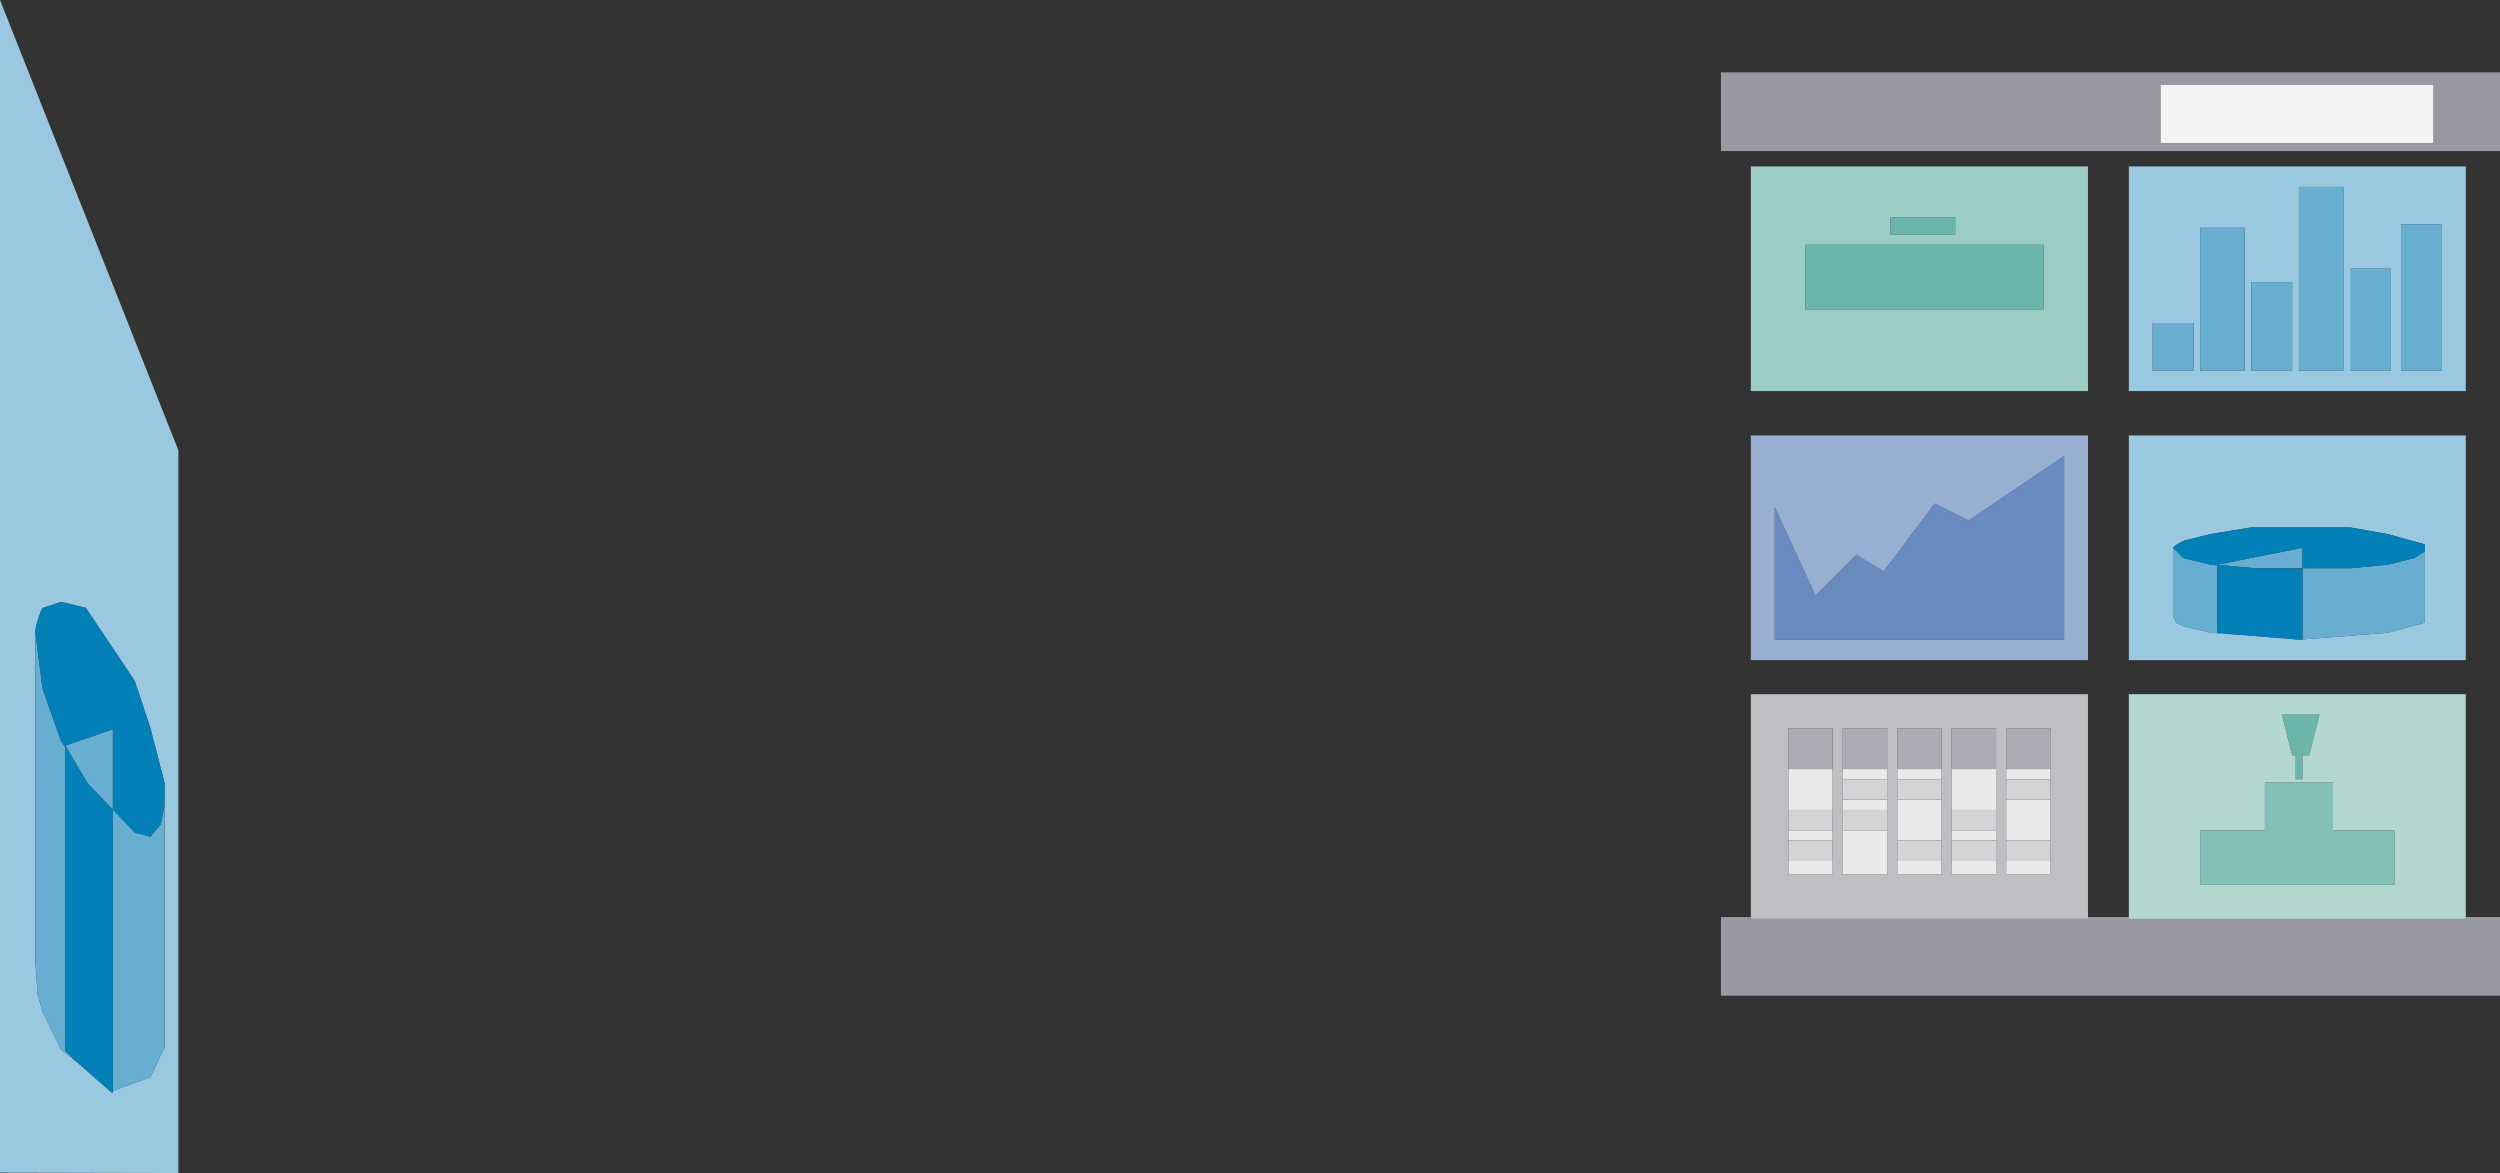
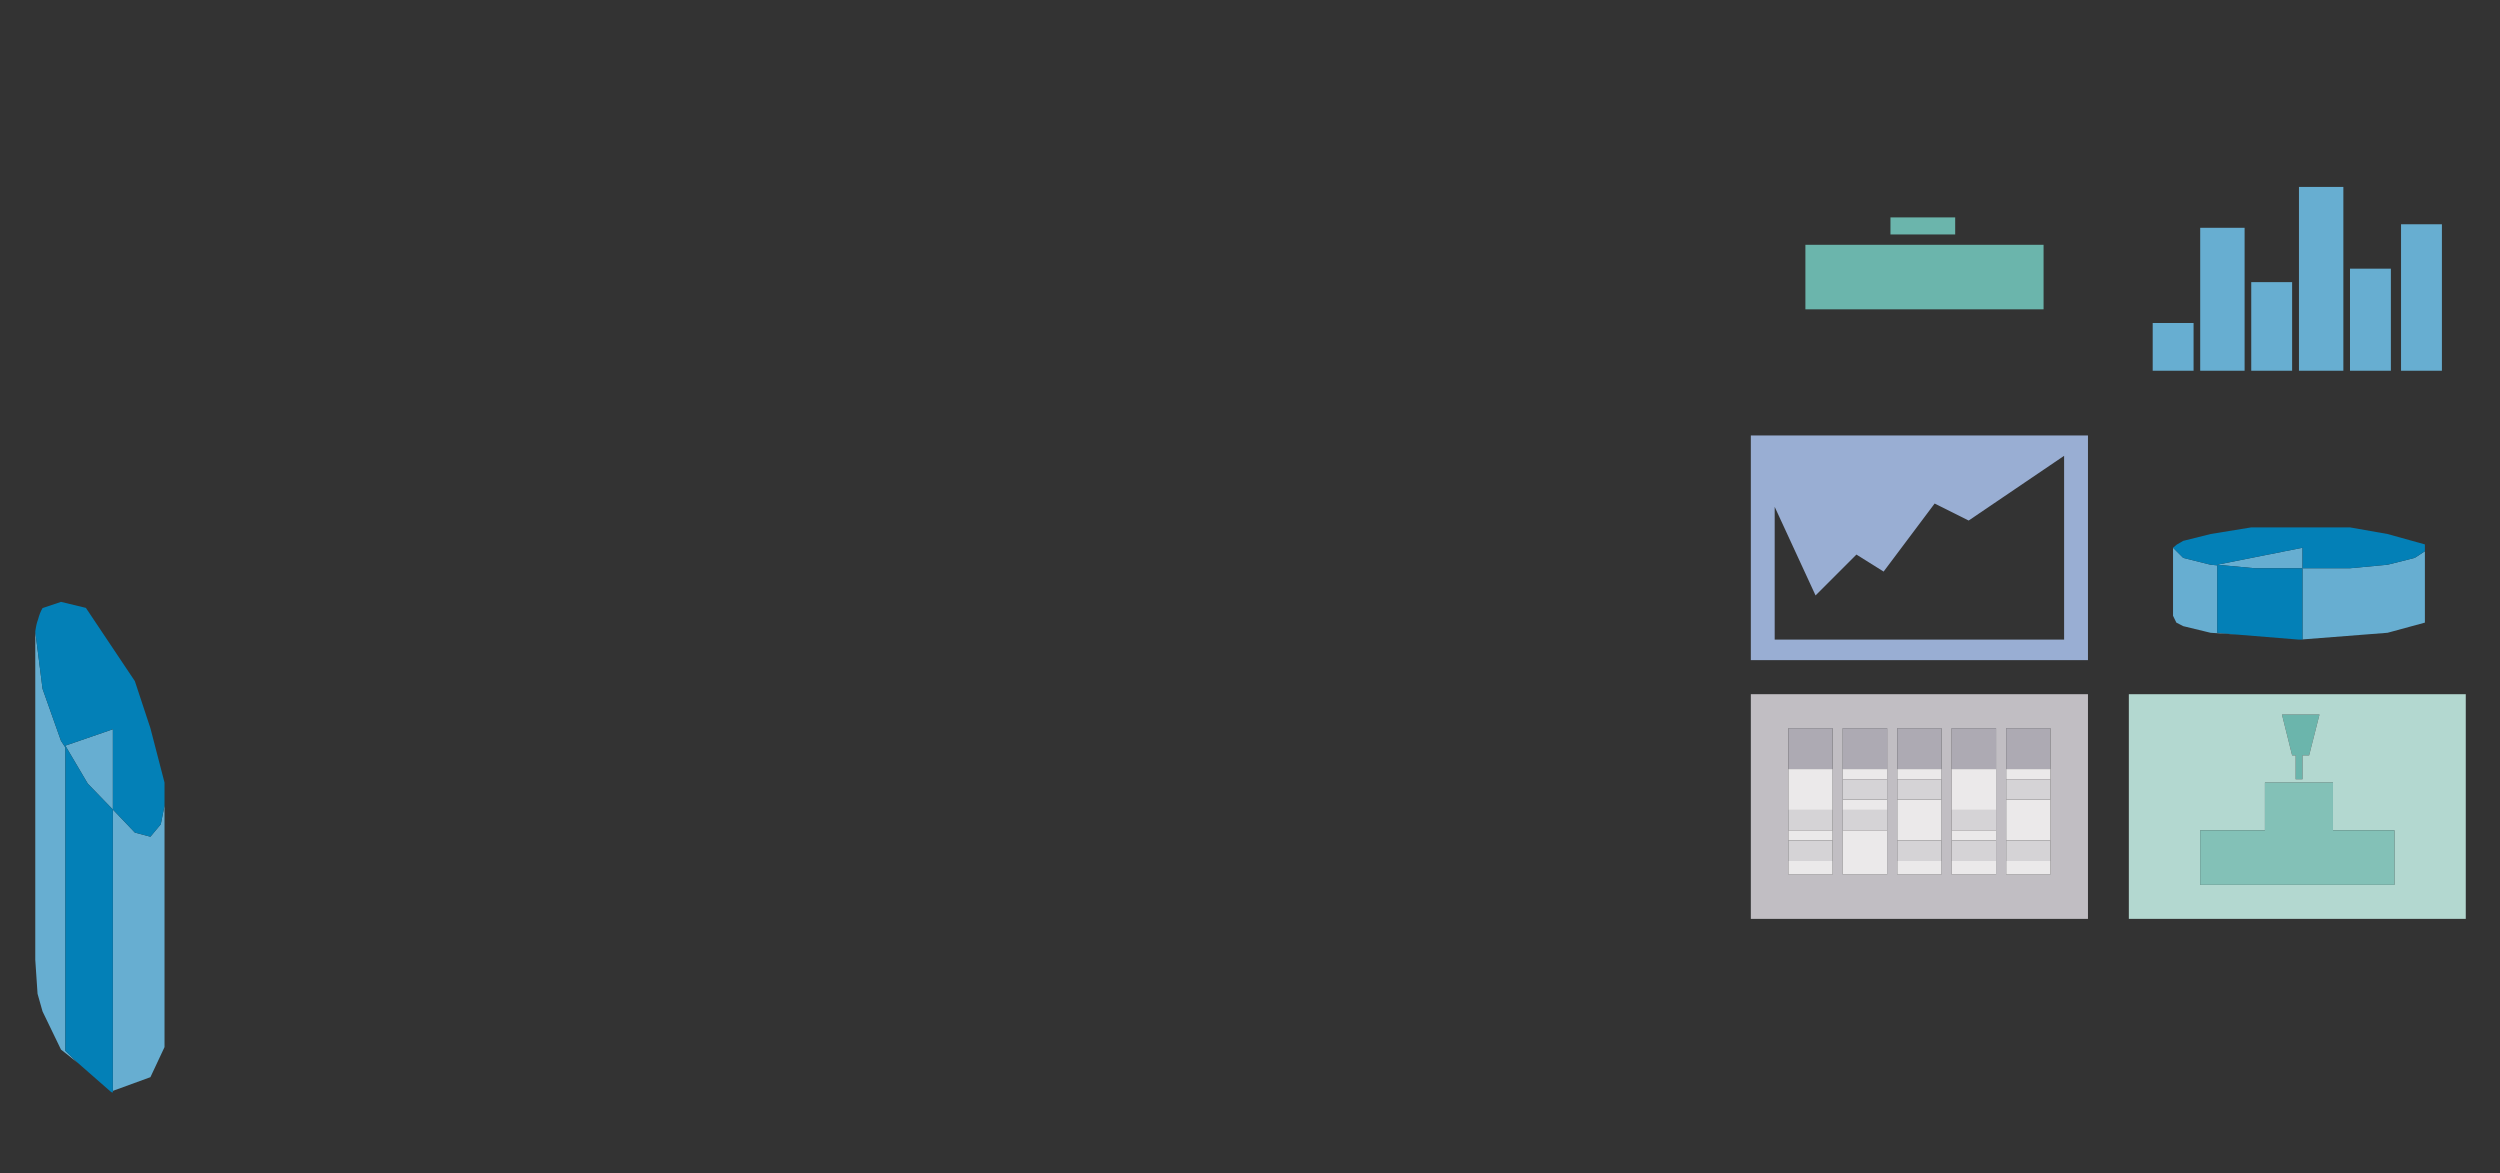
<svg xmlns="http://www.w3.org/2000/svg" height="282.7px" width="602.5px">
  <rect width="100%" height="100%" fill="#333333" stroke="none" />
  <g transform="matrix(1.0, 0.0, 0.0, 1.0, -22.3, -102.0)">
-     <path d="M543.0 122.45 L543.0 136.45 608.75 136.45 608.75 122.45 543.0 122.45 M624.8 138.4 L437.05 138.4 437.05 119.45 624.8 119.45 624.8 138.4 M616.55 323.0 L624.8 323.0 624.8 341.95 437.05 341.95 437.05 323.0 444.25 323.0 444.25 323.45 525.5 323.45 525.5 323.0 535.35 323.0 535.35 323.45 616.55 323.45 616.55 323.0" fill="#9998a3" fill-rule="evenodd" stroke="none" />
-     <path d="M543.0 122.45 L608.75 122.45 608.75 136.45 543.0 136.45 543.0 122.45" fill="#f5f3f4" fill-rule="evenodd" stroke="none" />
-     <path d="M493.5 158.5 L493.5 154.4 477.9 154.4 477.9 158.5 493.5 158.5 M514.8 176.55 L514.8 161.0 457.4 161.0 457.4 176.55 514.8 176.55 M525.5 196.25 L444.25 196.25 444.25 142.1 525.5 142.1 525.5 196.25" fill="#9bcdc4" fill-rule="evenodd" stroke="none" />
    <path d="M514.8 176.55 L457.4 176.55 457.4 161.0 514.8 161.0 514.8 176.55 M493.5 158.5 L477.9 158.5 477.9 154.4 493.5 154.4 493.5 158.5 M577.2 284.05 L577.2 289.8 575.55 289.8 575.55 284.05 574.7 284.05 572.25 274.2 581.3 274.2 578.8 284.05 577.2 284.05" fill="#6bb5ac" fill-rule="evenodd" stroke="none" />
-     <path d="M564.85 170.0 L564.85 191.35 574.7 191.35 574.7 170.0 564.85 170.0 M541.1 179.85 L541.1 191.35 550.95 191.35 550.95 179.85 541.1 179.85 M563.25 156.9 L552.55 156.9 552.55 191.35 563.25 191.35 563.25 156.9 M535.35 142.1 L616.55 142.1 616.55 196.25 535.35 196.25 535.35 142.1 M600.95 156.05 L600.95 191.35 610.8 191.35 610.8 156.05 600.95 156.05 M588.65 191.35 L598.5 191.35 598.5 166.75 588.65 166.75 588.65 191.35 M587.05 147.05 L576.35 147.05 576.35 191.35 587.05 191.35 587.05 147.05 M606.7 234.85 L606.7 233.2 597.7 230.7 588.65 229.1 564.85 229.1 555.05 230.7 548.45 232.35 546.9 233.25 546.0 234.0 546.0 250.4 546.8 252.05 548.45 252.9 555.05 254.5 561.6 254.95 576.35 256.15 577.2 256.15 577.2 256.1 597.7 254.5 606.7 252.05 606.7 234.85 M616.55 261.1 L535.35 261.1 535.35 206.95 616.55 206.95 616.55 261.1 M41.05 358.15 L49.1 365.2 49.5 365.3 49.5 364.9 58.55 361.6 61.95 354.35 61.95 296.15 61.95 290.6 58.55 277.5 54.8 266.15 43.0 248.5 37.0 247.05 32.55 248.55 Q31.9 249.65 31.45 251.35 31.05 252.35 30.8 254.2 L30.8 333.3 31.35 341.5 32.55 345.75 37.0 354.95 41.05 358.15 M22.3 384.6 L22.3 102.0 65.3 210.55 65.3 384.7 22.3 384.6" fill="#99c8e0" fill-rule="evenodd" stroke="none" />
    <path d="M563.25 156.9 L563.25 191.35 552.55 191.35 552.55 156.9 563.25 156.9 M541.1 179.85 L550.95 179.85 550.95 191.35 541.1 191.35 541.1 179.85 M564.85 170.0 L574.7 170.0 574.7 191.35 564.85 191.35 564.85 170.0 M587.05 147.05 L587.05 191.35 576.35 191.35 576.35 147.05 587.05 147.05 M588.65 191.35 L588.65 166.75 598.5 166.75 598.5 191.35 588.65 191.35 M600.95 156.05 L610.8 156.05 610.8 191.35 600.95 191.35 600.95 156.05 M577.2 256.1 L577.2 238.95 565.7 238.95 556.65 238.1 577.2 234.0 577.2 238.95 588.65 238.95 597.7 238.1 604.25 236.45 606.7 234.85 606.7 252.05 597.7 254.5 577.2 256.1 M546.0 234.0 L548.45 236.45 555.05 238.1 556.65 238.25 556.65 254.5 561.6 254.95 555.05 254.5 548.45 252.9 546.8 252.05 546.0 250.4 546.0 234.0 M30.8 254.2 L32.55 268.0 37.0 280.55 38.05 282.15 38.05 355.25 41.05 358.15 37.0 354.95 32.55 345.75 31.35 341.5 30.8 333.3 30.8 254.2 M49.5 364.9 L49.5 297.1 43.45 290.85 38.05 281.7 49.5 277.75 49.5 297.1 54.8 302.65 58.55 303.65 61.05 300.65 61.95 296.15 61.95 354.35 58.55 361.6 49.5 364.9" fill="#67aed1" fill-rule="evenodd" stroke="none" />
-     <path d="M469.7 235.65 L476.25 239.75 488.55 223.35 496.75 227.45 519.75 211.85 519.75 256.15 450.0 256.15 450.0 224.15 459.85 245.5 469.7 235.65" fill="#688cc0" fill-rule="evenodd" stroke="none" />
    <path d="M469.7 235.65 L459.85 245.5 450.0 224.15 450.0 256.15 519.75 256.15 519.75 211.85 496.75 227.45 488.55 223.35 476.25 239.75 469.7 235.65 M444.25 206.95 L525.5 206.95 525.5 261.1 444.25 261.1 444.25 206.95" fill="#99aed3" fill-rule="evenodd" stroke="none" />
    <path d="M463.95 287.35 L463.95 277.5 453.3 277.5 453.3 287.35 453.3 297.2 453.3 302.1 453.3 304.55 453.3 309.5 453.3 312.75 463.95 312.75 463.95 309.5 463.95 304.55 463.95 302.1 463.95 297.2 463.95 287.35 M466.4 289.8 L466.4 294.7 466.4 297.2 466.4 302.1 466.4 312.75 477.1 312.75 477.1 302.1 477.1 297.2 477.1 294.7 477.1 289.8 477.1 287.35 477.1 277.5 466.4 277.5 466.4 287.35 466.4 289.8 M479.55 289.8 L479.55 294.7 479.55 304.55 479.55 309.5 479.55 312.75 490.2 312.75 490.2 309.5 490.2 304.55 490.2 294.7 490.2 289.8 490.2 287.35 490.2 277.5 479.55 277.5 479.55 287.35 479.55 289.8 M525.5 323.0 L525.5 323.45 444.25 323.45 444.25 323.0 444.25 269.3 525.5 269.3 525.5 323.0 M505.8 289.8 L505.8 294.7 505.8 304.55 505.8 309.5 505.8 312.75 516.45 312.75 516.45 309.5 516.45 304.55 516.45 294.7 516.45 289.8 516.45 287.35 516.45 277.5 505.8 277.5 505.8 287.35 505.8 289.8 M492.65 287.35 L492.65 297.2 492.65 302.1 492.65 304.55 492.65 309.5 492.65 312.75 503.35 312.75 503.35 309.5 503.35 304.55 503.35 302.1 503.35 297.2 503.35 287.35 503.35 277.5 492.65 277.5 492.65 287.35" fill="#c1bec3" fill-rule="evenodd" stroke="none" />
    <path d="M453.3 287.35 L453.3 277.5 463.95 277.5 463.95 287.35 453.3 287.35 M466.4 287.35 L466.4 277.5 477.1 277.5 477.1 287.35 466.4 287.35 M479.55 287.35 L479.55 277.5 490.2 277.5 490.2 287.35 479.55 287.35 M505.8 287.35 L505.8 277.5 516.45 277.5 516.45 287.35 505.8 287.35 M503.35 287.35 L492.65 287.35 492.65 277.5 503.35 277.5 503.35 287.35" fill="#adaab3" fill-rule="evenodd" stroke="none" />
    <path d="M463.95 287.35 L463.95 297.2 453.3 297.2 453.3 287.35 463.95 287.35 M463.95 302.1 L463.95 304.55 453.3 304.55 453.3 302.1 463.95 302.1 M463.95 309.5 L463.95 312.75 453.3 312.75 453.3 309.5 463.95 309.5 M466.4 294.7 L477.1 294.7 477.1 297.2 466.4 297.2 466.4 294.7 M477.1 289.8 L466.4 289.8 466.4 287.35 477.1 287.35 477.1 289.8 M479.55 289.8 L479.55 287.35 490.2 287.35 490.2 289.8 479.55 289.8 M490.2 294.7 L490.2 304.55 479.55 304.55 479.55 294.7 490.2 294.7 M490.2 309.5 L490.2 312.75 479.55 312.75 479.55 309.5 490.2 309.5 M466.4 302.1 L477.1 302.1 477.1 312.75 466.4 312.75 466.4 302.1 M505.8 294.7 L516.45 294.7 516.45 304.55 505.8 304.55 505.8 294.7 M516.45 289.8 L505.8 289.8 505.8 287.35 516.45 287.35 516.45 289.8 M492.65 287.35 L503.35 287.35 503.35 297.2 492.65 297.2 492.65 287.35 M516.45 309.5 L516.45 312.75 505.8 312.75 505.8 309.5 516.45 309.5 M503.35 302.1 L503.35 304.55 492.65 304.55 492.65 302.1 503.35 302.1 M503.35 309.5 L503.35 312.75 492.65 312.75 492.65 309.5 503.35 309.5" fill="#ebe9ea" fill-rule="evenodd" stroke="none" />
    <path d="M463.95 297.2 L463.95 302.1 453.3 302.1 453.3 297.2 463.95 297.2 M463.95 304.55 L463.95 309.5 453.3 309.5 453.3 304.55 463.95 304.55 M466.4 294.7 L466.4 289.8 477.1 289.8 477.1 294.7 466.4 294.7 M479.55 294.7 L479.55 289.8 490.2 289.8 490.2 294.7 479.55 294.7 M490.2 304.55 L490.2 309.5 479.55 309.5 479.55 304.55 490.2 304.55 M477.1 297.2 L477.1 302.1 466.4 302.1 466.4 297.2 477.1 297.2 M505.8 294.7 L505.8 289.8 516.45 289.8 516.45 294.7 505.8 294.7 M492.65 297.2 L503.35 297.2 503.35 302.1 492.65 302.1 492.65 297.2 M516.45 309.5 L505.8 309.5 505.8 304.55 516.45 304.55 516.45 309.5 M492.65 304.55 L503.35 304.55 503.35 309.5 492.65 309.5 492.65 304.55" fill="#d5d3d6" fill-rule="evenodd" stroke="none" />
    <path d="M606.7 234.85 L604.25 236.45 597.7 238.1 588.65 238.95 577.2 238.95 577.2 234.0 556.65 238.1 565.7 238.95 577.2 238.95 577.2 256.1 577.2 256.15 576.35 256.15 561.6 254.95 556.65 254.5 556.65 238.25 555.05 238.1 548.45 236.45 546.0 234.0 546.9 233.25 548.45 232.35 555.05 230.7 564.85 229.1 588.65 229.1 597.7 230.7 606.7 233.2 606.7 234.85 M41.05 358.15 L38.05 355.25 38.05 282.15 37.0 280.55 32.55 268.0 30.8 254.2 Q31.05 252.35 31.45 251.35 31.9 249.65 32.55 248.55 L37.0 247.05 43.0 248.5 54.8 266.15 58.55 277.5 61.95 290.6 61.95 296.15 61.05 300.65 58.55 303.65 54.8 302.65 49.5 297.1 49.5 277.75 38.05 281.7 43.45 290.85 49.5 297.1 49.5 364.9 49.5 365.3 49.1 365.2 41.05 358.15" fill="#0380b7" fill-rule="evenodd" stroke="none" />
    <path d="M616.55 323.0 L616.55 323.45 535.35 323.45 535.35 323.0 535.35 269.3 616.55 269.3 616.55 323.0 M577.2 284.05 L578.8 284.05 581.3 274.2 572.25 274.2 574.7 284.05 575.55 284.05 575.55 289.8 577.2 289.8 577.2 284.05 M572.25 290.6 L568.15 290.6 568.15 302.1 552.55 302.1 552.55 315.25 599.35 315.25 599.35 302.1 584.55 302.1 584.55 290.6 580.45 290.6 572.25 290.6" fill="#b3d8d0" fill-rule="evenodd" stroke="none" />
    <path d="M572.25 290.6 L580.45 290.6 584.55 290.6 584.55 302.1 599.35 302.1 599.35 315.25 552.55 315.25 552.55 302.1 568.15 302.1 568.15 290.6 572.25 290.6" fill="#83c1b7" fill-rule="evenodd" stroke="none" />
  </g>
</svg>